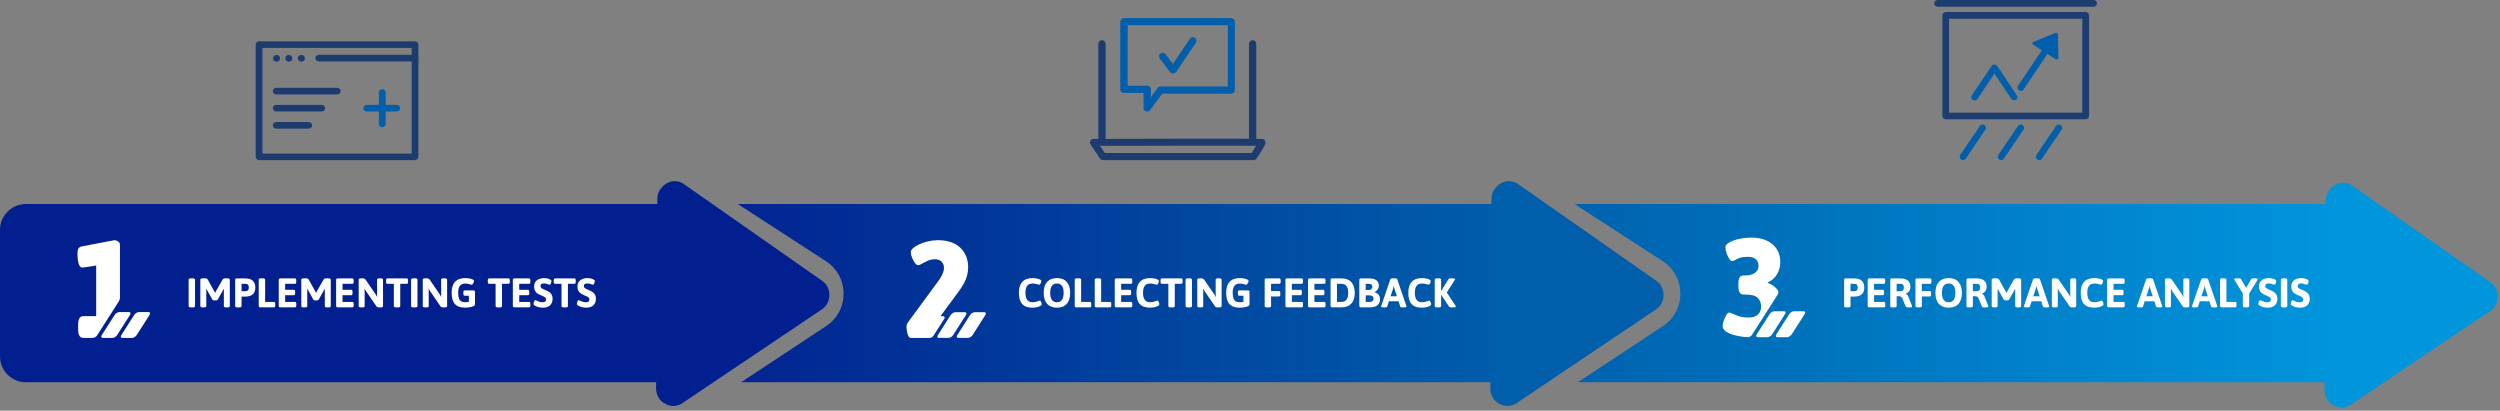
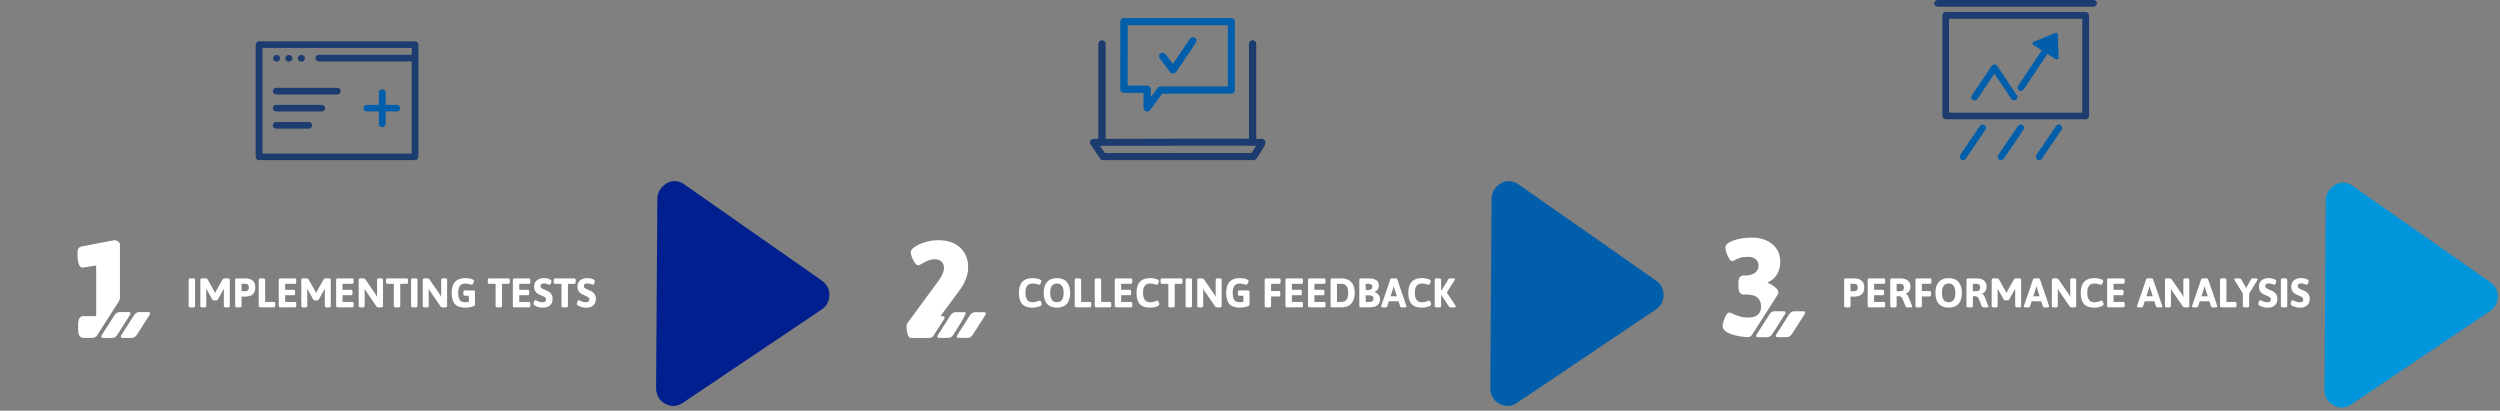
<svg xmlns="http://www.w3.org/2000/svg" width="968" height="159" viewBox="0 0 968 159" fill="none">
  <rect x="0" y="0" width="968" height="159" fill="#808080" stroke="none" />
-   <path fill-rule="evenodd" clip-rule="evenodd" d="M267.308 79H10C4.477 79 0 83.477 0 89V138C0 143.523 4.477 148 10 148H270.452C270.816 147.079 271.456 146.257 272.345 145.67L314.399 117.893C317.406 115.907 317.387 111.488 314.364 109.526L267.308 79ZM286.962 148H594.451C594.815 147.078 595.456 146.255 596.345 145.668L638.399 117.891C641.406 115.905 641.388 111.486 638.364 109.524L591.311 79H285.683L319.806 101.137C328.877 107.021 328.932 120.278 319.91 126.237L286.962 148ZM899 148H610.959L643.91 126.235C652.932 120.276 652.877 107.019 643.806 101.135L609.686 79H899C904.523 79 909 83.477 909 89V138C909 143.523 904.523 148 899 148Z" fill="url(#paint0_linear_15051_7099)" />
  <path fill-rule="evenodd" clip-rule="evenodd" d="M258.278 70.892C255.979 72.211 254.571 74.458 254.528 76.729L254.036 150.327C253.993 152.598 255.304 155.351 257.56 156.302C259.807 157.708 262.543 157.306 264.388 155.978L318.289 119.745C320.133 118.417 321.076 116.619 321.12 114.348C321.163 112.076 320.289 110.241 318.496 108.844L265.088 71.477C263.296 70.079 260.577 69.573 258.278 70.892Z" fill="#021F8F" />
  <path fill-rule="evenodd" clip-rule="evenodd" d="M581.282 70.89C578.983 72.209 577.575 74.456 577.532 76.727L577.04 150.325C576.997 152.596 578.308 155.349 580.564 156.301C582.811 157.706 585.547 157.304 587.392 155.976L641.293 119.743C643.137 118.415 644.08 116.617 644.124 114.346C644.167 112.075 643.293 110.239 641.5 108.842L588.092 71.475C586.3 70.077 583.581 69.571 581.282 70.89Z" fill="#005EAB" />
  <path fill-rule="evenodd" clip-rule="evenodd" d="M904.282 71.501C901.983 72.821 900.575 75.067 900.532 77.338L900.04 150.936C899.997 153.208 901.308 155.96 903.564 156.912C905.811 158.318 908.547 157.915 910.392 156.587L964.293 120.354C966.137 119.026 967.08 117.228 967.124 114.957C967.167 112.686 966.293 110.851 964.5 109.454L911.092 72.086C909.3 70.689 906.581 70.182 904.282 71.501Z" fill="#0195DC" />
  <path d="M74 119.032C73.669 119.032 73.424 118.989 73.264 118.904C73.115 118.808 73.04 118.675 73.04 118.504V108.296C73.04 108.125 73.115 107.997 73.264 107.912C73.424 107.816 73.669 107.768 74 107.768H74.56C74.901 107.768 75.147 107.816 75.296 107.912C75.445 107.997 75.52 108.125 75.52 108.296V118.504C75.52 118.675 75.445 118.808 75.296 118.904C75.147 118.989 74.901 119.032 74.56 119.032H74ZM78.531 119.032C78.201 119.032 77.955 118.989 77.795 118.904C77.646 118.808 77.571 118.675 77.571 118.504V108.296C77.571 108.125 77.646 107.997 77.795 107.912C77.955 107.816 78.201 107.768 78.531 107.768H79.379C79.614 107.768 79.822 107.805 80.003 107.88C80.195 107.944 80.345 108.072 80.451 108.264L82.867 112.6C82.953 112.739 83.033 112.888 83.107 113.048C83.193 113.197 83.257 113.331 83.299 113.448C83.353 113.341 83.417 113.203 83.491 113.032C83.577 112.861 83.646 112.723 83.699 112.616L86.163 108.28C86.281 108.077 86.419 107.944 86.579 107.88C86.75 107.805 86.953 107.768 87.187 107.768H88.019C88.361 107.768 88.606 107.816 88.755 107.912C88.905 107.997 88.979 108.125 88.979 108.296V118.52C88.979 118.691 88.905 118.819 88.755 118.904C88.606 118.989 88.361 119.032 88.019 119.032H87.635C87.305 119.032 87.059 118.989 86.899 118.904C86.75 118.808 86.675 118.675 86.675 118.504V112.68C86.675 112.541 86.675 112.408 86.675 112.28C86.675 112.152 86.675 112.024 86.675 111.896L86.611 111.88C86.558 111.987 86.499 112.093 86.435 112.2C86.371 112.296 86.313 112.397 86.259 112.504L84.371 115.912C84.286 116.072 84.163 116.184 84.003 116.248C83.854 116.301 83.646 116.328 83.379 116.328H83.171C82.905 116.328 82.691 116.301 82.531 116.248C82.382 116.184 82.265 116.072 82.179 115.912L80.291 112.504C80.238 112.397 80.179 112.296 80.115 112.2C80.051 112.093 79.993 111.987 79.939 111.88L79.875 111.896C79.875 112.024 79.875 112.152 79.875 112.28C79.875 112.408 79.875 112.541 79.875 112.68V118.504C79.875 118.675 79.801 118.808 79.651 118.904C79.502 118.989 79.257 119.032 78.915 119.032H78.531ZM92.016 119.032C91.685 119.032 91.44 118.989 91.28 118.904C91.13 118.808 91.056 118.675 91.056 118.504V108.44C91.056 108.013 91.253 107.8 91.648 107.8H94.944C96.245 107.8 97.221 108.093 97.872 108.68C98.533 109.267 98.864 110.147 98.864 111.32C98.864 112.483 98.533 113.363 97.872 113.96C97.221 114.547 96.245 114.84 94.944 114.84H93.536V118.504C93.536 118.675 93.461 118.808 93.312 118.904C93.162 118.989 92.917 119.032 92.576 119.032H92.016ZM93.536 112.744H94.944C95.434 112.744 95.786 112.632 96 112.408C96.224 112.184 96.336 111.821 96.336 111.32C96.336 110.819 96.224 110.456 96 110.232C95.786 110.008 95.434 109.896 94.944 109.896H93.536V112.744ZM100.821 119C100.394 119 100.181 118.787 100.181 118.36V108.296C100.181 108.125 100.255 107.997 100.405 107.912C100.565 107.816 100.81 107.768 101.141 107.768H101.701C102.042 107.768 102.287 107.816 102.437 107.912C102.586 107.997 102.661 108.125 102.661 108.296V116.904H106.101C106.421 116.904 106.581 117.171 106.581 117.704V118.2C106.581 118.733 106.421 119 106.101 119H100.821ZM108.523 119C108.128 119 107.931 118.787 107.931 118.36V108.44C107.931 108.013 108.128 107.8 108.523 107.8H114.235C114.555 107.8 114.715 108.067 114.715 108.6V109.096C114.715 109.629 114.555 109.896 114.235 109.896H110.411V112.216H113.819C114.128 112.216 114.283 112.483 114.283 113.016V113.512C114.283 114.045 114.128 114.312 113.819 114.312H110.411V116.904H114.251C114.571 116.904 114.731 117.171 114.731 117.704V118.2C114.731 118.733 114.571 119 114.251 119H108.523ZM117.625 119.032C117.294 119.032 117.049 118.989 116.889 118.904C116.74 118.808 116.665 118.675 116.665 118.504V108.296C116.665 108.125 116.74 107.997 116.889 107.912C117.049 107.816 117.294 107.768 117.625 107.768H118.473C118.708 107.768 118.916 107.805 119.097 107.88C119.289 107.944 119.438 108.072 119.545 108.264L121.961 112.6C122.046 112.739 122.126 112.888 122.201 113.048C122.286 113.197 122.35 113.331 122.393 113.448C122.446 113.341 122.51 113.203 122.585 113.032C122.67 112.861 122.74 112.723 122.793 112.616L125.257 108.28C125.374 108.077 125.513 107.944 125.673 107.88C125.844 107.805 126.046 107.768 126.281 107.768H127.113C127.454 107.768 127.7 107.816 127.849 107.912C127.998 107.997 128.073 108.125 128.073 108.296V118.52C128.073 118.691 127.998 118.819 127.849 118.904C127.7 118.989 127.454 119.032 127.113 119.032H126.729C126.398 119.032 126.153 118.989 125.993 118.904C125.844 118.808 125.769 118.675 125.769 118.504V112.68C125.769 112.541 125.769 112.408 125.769 112.28C125.769 112.152 125.769 112.024 125.769 111.896L125.705 111.88C125.652 111.987 125.593 112.093 125.529 112.2C125.465 112.296 125.406 112.397 125.353 112.504L123.465 115.912C123.38 116.072 123.257 116.184 123.097 116.248C122.948 116.301 122.74 116.328 122.473 116.328H122.265C121.998 116.328 121.785 116.301 121.625 116.248C121.476 116.184 121.358 116.072 121.273 115.912L119.385 112.504C119.332 112.397 119.273 112.296 119.209 112.2C119.145 112.093 119.086 111.987 119.033 111.88L118.969 111.896C118.969 112.024 118.969 112.152 118.969 112.28C118.969 112.408 118.969 112.541 118.969 112.68V118.504C118.969 118.675 118.894 118.808 118.745 118.904C118.596 118.989 118.35 119.032 118.009 119.032H117.625ZM130.741 119C130.347 119 130.149 118.787 130.149 118.36V108.44C130.149 108.013 130.347 107.8 130.741 107.8H136.453C136.773 107.8 136.933 108.067 136.933 108.6V109.096C136.933 109.629 136.773 109.896 136.453 109.896H132.629V112.216H136.037C136.347 112.216 136.501 112.483 136.501 113.016V113.512C136.501 114.045 136.347 114.312 136.037 114.312H132.629V116.904H136.469C136.789 116.904 136.949 117.171 136.949 117.704V118.2C136.949 118.733 136.789 119 136.469 119H130.741ZM139.844 119.032C139.513 119.032 139.268 118.989 139.108 118.904C138.958 118.808 138.884 118.675 138.884 118.504V108.296C138.884 108.125 138.958 107.997 139.108 107.912C139.268 107.816 139.513 107.768 139.844 107.768H140.388C140.58 107.768 140.74 107.784 140.868 107.816C141.006 107.837 141.129 107.885 141.236 107.96C141.353 108.035 141.465 108.152 141.572 108.312L145.364 113.832C145.481 113.992 145.593 114.173 145.7 114.376C145.806 114.579 145.908 114.765 146.004 114.936L146.068 114.92C146.057 114.739 146.041 114.547 146.02 114.344C146.009 114.131 146.004 113.907 146.004 113.672V108.296C146.004 108.125 146.078 107.997 146.228 107.912C146.388 107.816 146.633 107.768 146.964 107.768H147.348C147.689 107.768 147.934 107.816 148.084 107.912C148.233 107.997 148.308 108.125 148.308 108.296V118.504C148.308 118.675 148.233 118.808 148.084 118.904C147.934 118.989 147.689 119.032 147.348 119.032H146.804C146.644 119.032 146.5 119.021 146.372 119C146.244 118.979 146.126 118.941 146.02 118.888C145.924 118.824 145.833 118.728 145.748 118.6L141.828 112.888C141.721 112.728 141.609 112.547 141.492 112.344C141.385 112.141 141.284 111.955 141.188 111.784L141.124 111.8C141.145 111.981 141.161 112.179 141.172 112.392C141.182 112.595 141.188 112.813 141.188 113.048V118.504C141.188 118.675 141.113 118.808 140.964 118.904C140.814 118.989 140.569 119.032 140.228 119.032H139.844ZM153.456 119.032C153.125 119.032 152.88 118.989 152.72 118.904C152.57 118.819 152.496 118.691 152.496 118.52V109.896H149.952C149.632 109.896 149.472 109.629 149.472 109.096V108.6C149.472 108.067 149.632 107.8 149.952 107.8H157.52C157.84 107.8 158 108.067 158 108.6V109.096C158 109.629 157.84 109.896 157.52 109.896H154.976V118.52C154.976 118.691 154.901 118.819 154.752 118.904C154.602 118.989 154.357 119.032 154.016 119.032H153.456ZM160.125 119.032C159.794 119.032 159.549 118.989 159.389 118.904C159.24 118.808 159.165 118.675 159.165 118.504V108.296C159.165 108.125 159.24 107.997 159.389 107.912C159.549 107.816 159.794 107.768 160.125 107.768H160.685C161.026 107.768 161.272 107.816 161.421 107.912C161.57 107.997 161.645 108.125 161.645 108.296V118.504C161.645 118.675 161.57 118.808 161.421 118.904C161.272 118.989 161.026 119.032 160.685 119.032H160.125ZM164.656 119.032C164.326 119.032 164.08 118.989 163.92 118.904C163.771 118.808 163.696 118.675 163.696 118.504V108.296C163.696 108.125 163.771 107.997 163.92 107.912C164.08 107.816 164.326 107.768 164.656 107.768H165.2C165.392 107.768 165.552 107.784 165.68 107.816C165.819 107.837 165.942 107.885 166.048 107.96C166.166 108.035 166.278 108.152 166.384 108.312L170.176 113.832C170.294 113.992 170.406 114.173 170.512 114.376C170.619 114.579 170.72 114.765 170.816 114.936L170.88 114.92C170.87 114.739 170.854 114.547 170.832 114.344C170.822 114.131 170.816 113.907 170.816 113.672V108.296C170.816 108.125 170.891 107.997 171.04 107.912C171.2 107.816 171.446 107.768 171.776 107.768H172.16C172.502 107.768 172.747 107.816 172.896 107.912C173.046 107.997 173.12 108.125 173.12 108.296V118.504C173.12 118.675 173.046 118.808 172.896 118.904C172.747 118.989 172.502 119.032 172.16 119.032H171.616C171.456 119.032 171.312 119.021 171.184 119C171.056 118.979 170.939 118.941 170.832 118.888C170.736 118.824 170.646 118.728 170.56 118.6L166.64 112.888C166.534 112.728 166.422 112.547 166.304 112.344C166.198 112.141 166.096 111.955 166 111.784L165.936 111.8C165.958 111.981 165.974 112.179 165.984 112.392C165.995 112.595 166 112.813 166 113.048V118.504C166 118.675 165.926 118.808 165.776 118.904C165.627 118.989 165.382 119.032 165.04 119.032H164.656ZM180.14 119.128C178.348 119.128 177.02 118.664 176.156 117.736C175.303 116.797 174.876 115.341 174.876 113.368C174.876 111.459 175.324 110.035 176.22 109.096C177.116 108.147 178.45 107.672 180.22 107.672C180.476 107.672 180.738 107.688 181.004 107.72C181.282 107.741 181.554 107.779 181.82 107.832C182.087 107.885 182.332 107.949 182.556 108.024C182.791 108.099 182.988 108.184 183.148 108.28C183.276 108.355 183.378 108.435 183.452 108.52C183.527 108.605 183.564 108.696 183.564 108.792C183.564 108.899 183.532 109.037 183.468 109.208C183.415 109.368 183.34 109.528 183.244 109.688C183.159 109.848 183.063 109.981 182.956 110.088C182.85 110.195 182.748 110.248 182.652 110.248C182.524 110.248 182.386 110.227 182.236 110.184C182.087 110.131 181.916 110.077 181.724 110.024C181.532 109.96 181.308 109.907 181.052 109.864C180.807 109.811 180.514 109.784 180.172 109.784C179.234 109.784 178.535 110.083 178.076 110.68C177.628 111.277 177.404 112.179 177.404 113.384C177.404 114.291 177.506 115.011 177.708 115.544C177.911 116.077 178.215 116.461 178.62 116.696C179.026 116.92 179.532 117.032 180.14 117.032C180.428 117.032 180.711 117.011 180.988 116.968C181.266 116.925 181.522 116.867 181.756 116.792C182.002 116.717 182.194 116.637 182.332 116.552L181.548 117.736V114.504H179.9C179.58 114.504 179.42 114.237 179.42 113.704V113.24C179.42 112.707 179.58 112.44 179.9 112.44H183.324C183.719 112.44 183.916 112.653 183.916 113.08V117.848C183.916 117.987 183.874 118.115 183.788 118.232C183.714 118.339 183.591 118.435 183.42 118.52C183.207 118.637 182.919 118.744 182.556 118.84C182.194 118.925 181.799 118.995 181.372 119.048C180.956 119.101 180.546 119.128 180.14 119.128ZM192.862 119.032C192.531 119.032 192.286 118.989 192.126 118.904C191.977 118.819 191.902 118.691 191.902 118.52V109.896H189.358C189.038 109.896 188.878 109.629 188.878 109.096V108.6C188.878 108.067 189.038 107.8 189.358 107.8H196.926C197.246 107.8 197.406 108.067 197.406 108.6V109.096C197.406 109.629 197.246 109.896 196.926 109.896H194.382V118.52C194.382 118.691 194.307 118.819 194.158 118.904C194.009 118.989 193.763 119.032 193.422 119.032H192.862ZM199.163 119C198.769 119 198.571 118.787 198.571 118.36V108.44C198.571 108.013 198.769 107.8 199.163 107.8H204.875C205.195 107.8 205.355 108.067 205.355 108.6V109.096C205.355 109.629 205.195 109.896 204.875 109.896H201.051V112.216H204.459C204.769 112.216 204.923 112.483 204.923 113.016V113.512C204.923 114.045 204.769 114.312 204.459 114.312H201.051V116.904H204.891C205.211 116.904 205.371 117.171 205.371 117.704V118.2C205.371 118.733 205.211 119 204.891 119H199.163ZM210.346 119.128C209.812 119.128 209.332 119.085 208.906 119C208.49 118.925 208.132 118.824 207.834 118.696C207.535 118.568 207.29 118.445 207.098 118.328C206.948 118.232 206.826 118.141 206.73 118.056C206.634 117.96 206.586 117.848 206.586 117.72C206.586 117.592 206.602 117.448 206.634 117.288C206.676 117.117 206.73 116.952 206.794 116.792C206.868 116.632 206.943 116.499 207.018 116.392C207.103 116.285 207.188 116.232 207.274 116.232C207.37 116.232 207.556 116.301 207.834 116.44C208.122 116.568 208.458 116.701 208.842 116.84C209.236 116.968 209.647 117.032 210.074 117.032C210.383 117.032 210.634 116.995 210.826 116.92C211.028 116.845 211.178 116.728 211.274 116.568C211.38 116.408 211.434 116.205 211.434 115.96C211.434 115.704 211.359 115.491 211.21 115.32C211.071 115.149 210.884 115 210.65 114.872C210.415 114.733 210.148 114.611 209.85 114.504C209.562 114.387 209.268 114.259 208.97 114.12C208.692 113.992 208.426 113.843 208.17 113.672C207.914 113.501 207.679 113.293 207.466 113.048C207.263 112.803 207.103 112.504 206.986 112.152C206.868 111.8 206.81 111.384 206.81 110.904C206.81 110.328 206.916 109.837 207.13 109.432C207.354 109.016 207.647 108.68 208.01 108.424C208.372 108.168 208.778 107.981 209.226 107.864C209.674 107.736 210.132 107.672 210.602 107.672C210.943 107.672 211.274 107.699 211.594 107.752C211.924 107.805 212.223 107.88 212.49 107.976C212.756 108.061 212.97 108.163 213.13 108.28C213.247 108.355 213.343 108.435 213.418 108.52C213.492 108.605 213.53 108.691 213.53 108.776C213.53 108.883 213.508 109.021 213.466 109.192C213.434 109.352 213.386 109.512 213.322 109.672C213.268 109.832 213.199 109.965 213.114 110.072C213.028 110.179 212.938 110.232 212.842 110.232C212.714 110.232 212.543 110.195 212.33 110.12C212.127 110.035 211.882 109.955 211.594 109.88C211.316 109.795 211.002 109.752 210.65 109.752C210.351 109.752 210.1 109.789 209.898 109.864C209.695 109.939 209.54 110.051 209.434 110.2C209.338 110.339 209.29 110.52 209.29 110.744C209.29 111.011 209.37 111.235 209.53 111.416C209.69 111.587 209.903 111.736 210.17 111.864C210.447 111.981 210.74 112.109 211.05 112.248C211.38 112.387 211.716 112.541 212.058 112.712C212.399 112.883 212.714 113.096 213.002 113.352C213.29 113.597 213.519 113.912 213.69 114.296C213.871 114.669 213.962 115.139 213.962 115.704C213.962 116.333 213.855 116.867 213.642 117.304C213.439 117.741 213.162 118.093 212.81 118.36C212.458 118.627 212.068 118.824 211.642 118.952C211.215 119.069 210.783 119.128 210.346 119.128ZM218.378 119.032C218.047 119.032 217.802 118.989 217.642 118.904C217.492 118.819 217.418 118.691 217.418 118.52V109.896H214.874C214.554 109.896 214.394 109.629 214.394 109.096V108.6C214.394 108.067 214.554 107.8 214.874 107.8H222.442C222.762 107.8 222.922 108.067 222.922 108.6V109.096C222.922 109.629 222.762 109.896 222.442 109.896H219.898V118.52C219.898 118.691 219.823 118.819 219.674 118.904C219.524 118.989 219.279 119.032 218.938 119.032H218.378ZM227.127 119.128C226.594 119.128 226.114 119.085 225.687 119C225.271 118.925 224.914 118.824 224.615 118.696C224.316 118.568 224.071 118.445 223.879 118.328C223.73 118.232 223.607 118.141 223.511 118.056C223.415 117.96 223.367 117.848 223.367 117.72C223.367 117.592 223.383 117.448 223.415 117.288C223.458 117.117 223.511 116.952 223.575 116.792C223.65 116.632 223.724 116.499 223.799 116.392C223.884 116.285 223.97 116.232 224.055 116.232C224.151 116.232 224.338 116.301 224.615 116.44C224.903 116.568 225.239 116.701 225.623 116.84C226.018 116.968 226.428 117.032 226.855 117.032C227.164 117.032 227.415 116.995 227.607 116.92C227.81 116.845 227.959 116.728 228.055 116.568C228.162 116.408 228.215 116.205 228.215 115.96C228.215 115.704 228.14 115.491 227.991 115.32C227.852 115.149 227.666 115 227.431 114.872C227.196 114.733 226.93 114.611 226.631 114.504C226.343 114.387 226.05 114.259 225.751 114.12C225.474 113.992 225.207 113.843 224.951 113.672C224.695 113.501 224.46 113.293 224.247 113.048C224.044 112.803 223.884 112.504 223.767 112.152C223.65 111.8 223.591 111.384 223.591 110.904C223.591 110.328 223.698 109.837 223.911 109.432C224.135 109.016 224.428 108.68 224.791 108.424C225.154 108.168 225.559 107.981 226.007 107.864C226.455 107.736 226.914 107.672 227.383 107.672C227.724 107.672 228.055 107.699 228.375 107.752C228.706 107.805 229.004 107.88 229.271 107.976C229.538 108.061 229.751 108.163 229.911 108.28C230.028 108.355 230.124 108.435 230.199 108.52C230.274 108.605 230.311 108.691 230.311 108.776C230.311 108.883 230.29 109.021 230.247 109.192C230.215 109.352 230.167 109.512 230.103 109.672C230.05 109.832 229.98 109.965 229.895 110.072C229.81 110.179 229.719 110.232 229.623 110.232C229.495 110.232 229.324 110.195 229.111 110.12C228.908 110.035 228.663 109.955 228.375 109.88C228.098 109.795 227.783 109.752 227.431 109.752C227.132 109.752 226.882 109.789 226.679 109.864C226.476 109.939 226.322 110.051 226.215 110.2C226.119 110.339 226.071 110.52 226.071 110.744C226.071 111.011 226.151 111.235 226.311 111.416C226.471 111.587 226.684 111.736 226.951 111.864C227.228 111.981 227.522 112.109 227.831 112.248C228.162 112.387 228.498 112.541 228.839 112.712C229.18 112.883 229.495 113.096 229.783 113.352C230.071 113.597 230.3 113.912 230.471 114.296C230.652 114.669 230.743 115.139 230.743 115.704C230.743 116.333 230.636 116.867 230.423 117.304C230.22 117.741 229.943 118.093 229.591 118.36C229.239 118.627 228.85 118.824 228.423 118.952C227.996 119.069 227.564 119.128 227.127 119.128Z" fill="white" />
  <path d="M399.781 119.128C397.989 119.128 396.661 118.664 395.797 117.736C394.944 116.797 394.517 115.341 394.517 113.368C394.517 111.459 394.965 110.035 395.861 109.096C396.757 108.147 398.09 107.672 399.861 107.672C400.202 107.672 400.554 107.699 400.917 107.752C401.29 107.795 401.642 107.864 401.973 107.96C402.304 108.045 402.576 108.152 402.789 108.28C402.917 108.355 403.018 108.435 403.093 108.52C403.168 108.605 403.205 108.696 403.205 108.792C403.205 108.899 403.178 109.037 403.125 109.208C403.082 109.368 403.024 109.528 402.949 109.688C402.874 109.848 402.789 109.981 402.693 110.088C402.597 110.195 402.501 110.248 402.405 110.248C402.277 110.248 402.096 110.211 401.861 110.136C401.626 110.051 401.338 109.971 400.997 109.896C400.666 109.821 400.272 109.784 399.813 109.784C399.184 109.784 398.661 109.917 398.245 110.184C397.84 110.451 397.536 110.851 397.333 111.384C397.141 111.917 397.045 112.584 397.045 113.384C397.045 114.184 397.146 114.856 397.349 115.4C397.552 115.933 397.856 116.339 398.261 116.616C398.666 116.893 399.173 117.032 399.781 117.032C400.165 117.032 400.512 117 400.821 116.936C401.13 116.872 401.402 116.797 401.637 116.712C401.872 116.627 402.069 116.552 402.229 116.488C402.389 116.424 402.506 116.392 402.581 116.392C402.709 116.392 402.821 116.451 402.917 116.568C403.013 116.685 403.093 116.824 403.157 116.984C403.221 117.144 403.269 117.304 403.301 117.464C403.333 117.613 403.349 117.72 403.349 117.784C403.349 117.965 403.306 118.099 403.221 118.184C403.136 118.269 402.97 118.381 402.725 118.52C402.469 118.659 402.165 118.776 401.813 118.872C401.472 118.957 401.12 119.021 400.757 119.064C400.405 119.107 400.08 119.128 399.781 119.128ZM409.247 119.128C407.604 119.128 406.335 118.637 405.439 117.656C404.553 116.664 404.111 115.245 404.111 113.4C404.111 111.555 404.553 110.141 405.439 109.16C406.335 108.168 407.604 107.672 409.247 107.672C410.9 107.672 412.164 108.168 413.039 109.16C413.924 110.141 414.367 111.555 414.367 113.4C414.367 115.245 413.924 116.664 413.039 117.656C412.164 118.637 410.9 119.128 409.247 119.128ZM409.247 117.032C410.1 117.032 410.745 116.728 411.183 116.12C411.62 115.501 411.839 114.595 411.839 113.4C411.839 112.195 411.62 111.288 411.183 110.68C410.745 110.072 410.1 109.768 409.247 109.768C408.393 109.768 407.743 110.072 407.295 110.68C406.857 111.288 406.639 112.195 406.639 113.4C406.639 114.595 406.857 115.501 407.295 116.12C407.743 116.728 408.393 117.032 409.247 117.032ZM416.774 119C416.347 119 416.134 118.787 416.134 118.36V108.296C416.134 108.125 416.208 107.997 416.358 107.912C416.518 107.816 416.763 107.768 417.094 107.768H417.654C417.995 107.768 418.24 107.816 418.39 107.912C418.539 107.997 418.614 108.125 418.614 108.296V116.904H422.054C422.374 116.904 422.534 117.171 422.534 117.704V118.2C422.534 118.733 422.374 119 422.054 119H416.774ZM424.524 119C424.097 119 423.884 118.787 423.884 118.36V108.296C423.884 108.125 423.958 107.997 424.108 107.912C424.268 107.816 424.513 107.768 424.844 107.768H425.404C425.745 107.768 425.99 107.816 426.14 107.912C426.289 107.997 426.364 108.125 426.364 108.296V116.904H429.804C430.124 116.904 430.284 117.171 430.284 117.704V118.2C430.284 118.733 430.124 119 429.804 119H424.524ZM432.226 119C431.831 119 431.634 118.787 431.634 118.36V108.44C431.634 108.013 431.831 107.8 432.226 107.8H437.938C438.258 107.8 438.418 108.067 438.418 108.6V109.096C438.418 109.629 438.258 109.896 437.938 109.896H434.114V112.216H437.522C437.831 112.216 437.986 112.483 437.986 113.016V113.512C437.986 114.045 437.831 114.312 437.522 114.312H434.114V116.904H437.954C438.274 116.904 438.434 117.171 438.434 117.704V118.2C438.434 118.733 438.274 119 437.954 119H432.226ZM445.312 119.128C443.52 119.128 442.192 118.664 441.328 117.736C440.475 116.797 440.048 115.341 440.048 113.368C440.048 111.459 440.496 110.035 441.392 109.096C442.288 108.147 443.621 107.672 445.392 107.672C445.733 107.672 446.085 107.699 446.448 107.752C446.821 107.795 447.173 107.864 447.504 107.96C447.835 108.045 448.107 108.152 448.32 108.28C448.448 108.355 448.549 108.435 448.624 108.52C448.699 108.605 448.736 108.696 448.736 108.792C448.736 108.899 448.709 109.037 448.656 109.208C448.613 109.368 448.555 109.528 448.48 109.688C448.405 109.848 448.32 109.981 448.224 110.088C448.128 110.195 448.032 110.248 447.936 110.248C447.808 110.248 447.627 110.211 447.392 110.136C447.157 110.051 446.869 109.971 446.528 109.896C446.197 109.821 445.803 109.784 445.344 109.784C444.715 109.784 444.192 109.917 443.776 110.184C443.371 110.451 443.067 110.851 442.864 111.384C442.672 111.917 442.576 112.584 442.576 113.384C442.576 114.184 442.677 114.856 442.88 115.4C443.083 115.933 443.387 116.339 443.792 116.616C444.197 116.893 444.704 117.032 445.312 117.032C445.696 117.032 446.043 117 446.352 116.936C446.661 116.872 446.933 116.797 447.168 116.712C447.403 116.627 447.6 116.552 447.76 116.488C447.92 116.424 448.037 116.392 448.112 116.392C448.24 116.392 448.352 116.451 448.448 116.568C448.544 116.685 448.624 116.824 448.688 116.984C448.752 117.144 448.8 117.304 448.832 117.464C448.864 117.613 448.88 117.72 448.88 117.784C448.88 117.965 448.837 118.099 448.752 118.184C448.667 118.269 448.501 118.381 448.256 118.52C448 118.659 447.696 118.776 447.344 118.872C447.003 118.957 446.651 119.021 446.288 119.064C445.936 119.107 445.611 119.128 445.312 119.128ZM453.346 119.032C453.016 119.032 452.77 118.989 452.61 118.904C452.461 118.819 452.386 118.691 452.386 118.52V109.896H449.842C449.522 109.896 449.362 109.629 449.362 109.096V108.6C449.362 108.067 449.522 107.8 449.842 107.8H457.41C457.73 107.8 457.89 108.067 457.89 108.6V109.096C457.89 109.629 457.73 109.896 457.41 109.896H454.866V118.52C454.866 118.691 454.792 118.819 454.642 118.904C454.493 118.989 454.248 119.032 453.906 119.032H453.346ZM460.016 119.032C459.685 119.032 459.44 118.989 459.28 118.904C459.13 118.808 459.056 118.675 459.056 118.504V108.296C459.056 108.125 459.13 107.997 459.28 107.912C459.44 107.816 459.685 107.768 460.016 107.768H460.576C460.917 107.768 461.162 107.816 461.312 107.912C461.461 107.997 461.536 108.125 461.536 108.296V118.504C461.536 118.675 461.461 118.808 461.312 118.904C461.162 118.989 460.917 119.032 460.576 119.032H460.016ZM464.547 119.032C464.216 119.032 463.971 118.989 463.811 118.904C463.662 118.808 463.587 118.675 463.587 118.504V108.296C463.587 108.125 463.662 107.997 463.811 107.912C463.971 107.816 464.216 107.768 464.547 107.768H465.091C465.283 107.768 465.443 107.784 465.571 107.816C465.71 107.837 465.832 107.885 465.939 107.96C466.056 108.035 466.168 108.152 466.275 108.312L470.067 113.832C470.184 113.992 470.296 114.173 470.403 114.376C470.51 114.579 470.611 114.765 470.707 114.936L470.771 114.92C470.76 114.739 470.744 114.547 470.723 114.344C470.712 114.131 470.707 113.907 470.707 113.672V108.296C470.707 108.125 470.782 107.997 470.931 107.912C471.091 107.816 471.336 107.768 471.667 107.768H472.051C472.392 107.768 472.638 107.816 472.787 107.912C472.936 107.997 473.011 108.125 473.011 108.296V118.504C473.011 118.675 472.936 118.808 472.787 118.904C472.638 118.989 472.392 119.032 472.051 119.032H471.507C471.347 119.032 471.203 119.021 471.075 119C470.947 118.979 470.83 118.941 470.723 118.888C470.627 118.824 470.536 118.728 470.451 118.6L466.531 112.888C466.424 112.728 466.312 112.547 466.195 112.344C466.088 112.141 465.987 111.955 465.891 111.784L465.827 111.8C465.848 111.981 465.864 112.179 465.875 112.392C465.886 112.595 465.891 112.813 465.891 113.048V118.504C465.891 118.675 465.816 118.808 465.667 118.904C465.518 118.989 465.272 119.032 464.931 119.032H464.547ZM480.031 119.128C478.239 119.128 476.911 118.664 476.047 117.736C475.194 116.797 474.767 115.341 474.767 113.368C474.767 111.459 475.215 110.035 476.111 109.096C477.007 108.147 478.34 107.672 480.111 107.672C480.367 107.672 480.628 107.688 480.895 107.72C481.172 107.741 481.444 107.779 481.711 107.832C481.978 107.885 482.223 107.949 482.447 108.024C482.682 108.099 482.879 108.184 483.039 108.28C483.167 108.355 483.268 108.435 483.343 108.52C483.418 108.605 483.455 108.696 483.455 108.792C483.455 108.899 483.423 109.037 483.359 109.208C483.306 109.368 483.231 109.528 483.135 109.688C483.05 109.848 482.954 109.981 482.847 110.088C482.74 110.195 482.639 110.248 482.543 110.248C482.415 110.248 482.276 110.227 482.127 110.184C481.978 110.131 481.807 110.077 481.615 110.024C481.423 109.96 481.199 109.907 480.943 109.864C480.698 109.811 480.404 109.784 480.063 109.784C479.124 109.784 478.426 110.083 477.967 110.68C477.519 111.277 477.295 112.179 477.295 113.384C477.295 114.291 477.396 115.011 477.599 115.544C477.802 116.077 478.106 116.461 478.511 116.696C478.916 116.92 479.423 117.032 480.031 117.032C480.319 117.032 480.602 117.011 480.879 116.968C481.156 116.925 481.412 116.867 481.647 116.792C481.892 116.717 482.084 116.637 482.223 116.552L481.439 117.736V114.504H479.791C479.471 114.504 479.311 114.237 479.311 113.704V113.24C479.311 112.707 479.471 112.44 479.791 112.44H483.215C483.61 112.44 483.807 112.653 483.807 113.08V117.848C483.807 117.987 483.764 118.115 483.679 118.232C483.604 118.339 483.482 118.435 483.311 118.52C483.098 118.637 482.81 118.744 482.447 118.84C482.084 118.925 481.69 118.995 481.263 119.048C480.847 119.101 480.436 119.128 480.031 119.128ZM490.641 119.032C490.31 119.032 490.065 118.989 489.905 118.904C489.755 118.808 489.681 118.675 489.681 118.504V108.44C489.681 108.013 489.878 107.8 490.273 107.8H495.409C495.718 107.8 495.873 108.067 495.873 108.6V109.096C495.873 109.629 495.718 109.896 495.409 109.896H492.161V112.696H495.265C495.574 112.696 495.729 112.963 495.729 113.496V113.992C495.729 114.525 495.574 114.792 495.265 114.792H492.161V118.504C492.161 118.675 492.086 118.808 491.937 118.904C491.787 118.989 491.542 119.032 491.201 119.032H490.641ZM498.32 119C497.925 119 497.728 118.787 497.728 118.36V108.44C497.728 108.013 497.925 107.8 498.32 107.8H504.032C504.352 107.8 504.512 108.067 504.512 108.6V109.096C504.512 109.629 504.352 109.896 504.032 109.896H500.208V112.216H503.616C503.925 112.216 504.08 112.483 504.08 113.016V113.512C504.08 114.045 503.925 114.312 503.616 114.312H500.208V116.904H504.048C504.368 116.904 504.528 117.171 504.528 117.704V118.2C504.528 118.733 504.368 119 504.048 119H498.32ZM507.054 119C506.659 119 506.462 118.787 506.462 118.36V108.44C506.462 108.013 506.659 107.8 507.054 107.8H512.766C513.086 107.8 513.246 108.067 513.246 108.6V109.096C513.246 109.629 513.086 109.896 512.766 109.896H508.942V112.216H512.35C512.659 112.216 512.814 112.483 512.814 113.016V113.512C512.814 114.045 512.659 114.312 512.35 114.312H508.942V116.904H512.782C513.102 116.904 513.262 117.171 513.262 117.704V118.2C513.262 118.733 513.102 119 512.782 119H507.054ZM515.788 119C515.394 119 515.196 118.787 515.196 118.36V108.44C515.196 108.013 515.394 107.8 515.788 107.8H519.436C521.09 107.8 522.354 108.28 523.228 109.24C524.114 110.2 524.556 111.587 524.556 113.4C524.556 115.203 524.114 116.589 523.228 117.56C522.354 118.52 521.09 119 519.436 119H515.788ZM517.676 116.904H519.436C520.29 116.904 520.935 116.611 521.372 116.024C521.81 115.427 522.028 114.552 522.028 113.4C522.028 112.248 521.81 111.379 521.372 110.792C520.935 110.195 520.29 109.896 519.436 109.896H517.676V116.904ZM526.913 119C526.519 119 526.321 118.787 526.321 118.36V108.44C526.321 108.013 526.519 107.8 526.913 107.8H530.129C531.036 107.8 531.761 107.923 532.305 108.168C532.86 108.403 533.265 108.733 533.521 109.16C533.777 109.576 533.905 110.067 533.905 110.632C533.905 111.005 533.825 111.357 533.665 111.688C533.516 112.008 533.308 112.291 533.041 112.536C532.785 112.771 532.497 112.947 532.177 113.064V113.128C532.604 113.213 532.977 113.389 533.297 113.656C533.628 113.912 533.884 114.221 534.065 114.584C534.257 114.947 534.353 115.336 534.353 115.752C534.353 116.435 534.204 117.021 533.905 117.512C533.617 117.992 533.18 118.36 532.593 118.616C532.007 118.872 531.26 119 530.353 119H526.913ZM528.801 116.904H530.433C530.871 116.904 531.212 116.792 531.457 116.568C531.703 116.344 531.825 116.024 531.825 115.608C531.825 115.192 531.681 114.883 531.393 114.68C531.116 114.467 530.711 114.36 530.177 114.36H528.801V116.904ZM528.801 112.28H529.969C530.428 112.28 530.775 112.163 531.009 111.928C531.255 111.693 531.377 111.411 531.377 111.08C531.377 110.685 531.265 110.392 531.041 110.2C530.817 109.997 530.471 109.896 530.001 109.896H528.801V112.28ZM535.742 119.032C535.411 119.032 535.166 119 535.006 118.936C534.846 118.872 534.766 118.787 534.766 118.68C534.766 118.637 534.771 118.595 534.782 118.552C534.803 118.499 534.819 118.445 534.83 118.392L538.35 108.104C538.392 107.987 538.488 107.901 538.638 107.848C538.787 107.795 538.995 107.768 539.262 107.768H540.094C540.371 107.768 540.579 107.795 540.718 107.848C540.867 107.901 540.963 107.987 541.006 108.104L544.526 118.392C544.547 118.445 544.558 118.499 544.558 118.552C544.568 118.595 544.574 118.637 544.574 118.68C544.574 118.787 544.51 118.872 544.382 118.936C544.254 119 544.051 119.032 543.774 119.032H543.07C542.835 119.032 542.638 119.011 542.478 118.968C542.318 118.915 542.216 118.824 542.174 118.696L539.934 111.784C539.88 111.613 539.832 111.443 539.79 111.272C539.758 111.101 539.726 110.931 539.694 110.76H539.63C539.598 110.931 539.56 111.101 539.518 111.272C539.486 111.443 539.443 111.613 539.39 111.784L537.118 118.696C537.075 118.813 536.99 118.899 536.862 118.952C536.734 119.005 536.574 119.032 536.382 119.032H535.742ZM536.942 116.648V114.712H542.414V116.648H536.942ZM550.562 119.128C548.77 119.128 547.442 118.664 546.578 117.736C545.725 116.797 545.298 115.341 545.298 113.368C545.298 111.459 545.746 110.035 546.642 109.096C547.538 108.147 548.871 107.672 550.642 107.672C550.983 107.672 551.335 107.699 551.698 107.752C552.071 107.795 552.423 107.864 552.754 107.96C553.085 108.045 553.357 108.152 553.57 108.28C553.698 108.355 553.799 108.435 553.874 108.52C553.949 108.605 553.986 108.696 553.986 108.792C553.986 108.899 553.959 109.037 553.906 109.208C553.863 109.368 553.805 109.528 553.73 109.688C553.655 109.848 553.57 109.981 553.474 110.088C553.378 110.195 553.282 110.248 553.186 110.248C553.058 110.248 552.877 110.211 552.642 110.136C552.407 110.051 552.119 109.971 551.778 109.896C551.447 109.821 551.053 109.784 550.594 109.784C549.965 109.784 549.442 109.917 549.026 110.184C548.621 110.451 548.317 110.851 548.114 111.384C547.922 111.917 547.826 112.584 547.826 113.384C547.826 114.184 547.927 114.856 548.13 115.4C548.333 115.933 548.637 116.339 549.042 116.616C549.447 116.893 549.954 117.032 550.562 117.032C550.946 117.032 551.293 117 551.602 116.936C551.911 116.872 552.183 116.797 552.418 116.712C552.653 116.627 552.85 116.552 553.01 116.488C553.17 116.424 553.287 116.392 553.362 116.392C553.49 116.392 553.602 116.451 553.698 116.568C553.794 116.685 553.874 116.824 553.938 116.984C554.002 117.144 554.05 117.304 554.082 117.464C554.114 117.613 554.13 117.72 554.13 117.784C554.13 117.965 554.087 118.099 554.002 118.184C553.917 118.269 553.751 118.381 553.506 118.52C553.25 118.659 552.946 118.776 552.594 118.872C552.253 118.957 551.901 119.021 551.538 119.064C551.186 119.107 550.861 119.128 550.562 119.128ZM556.484 119.032C556.154 119.032 555.908 118.989 555.748 118.904C555.599 118.808 555.524 118.675 555.524 118.504V108.296C555.524 108.125 555.599 107.997 555.748 107.912C555.908 107.816 556.154 107.768 556.484 107.768H557.044C557.386 107.768 557.631 107.816 557.78 107.912C557.93 107.997 558.004 108.125 558.004 108.296V112.584H558.068L560.772 108.184C560.868 108.024 561.002 107.917 561.172 107.864C561.343 107.8 561.61 107.768 561.972 107.768H562.404C562.778 107.768 563.034 107.795 563.172 107.848C563.322 107.891 563.396 107.971 563.396 108.088C563.396 108.131 563.386 108.184 563.364 108.248C563.343 108.312 563.306 108.381 563.252 108.456L559.764 113.928V112.616L563.508 118.232C563.583 118.339 563.631 118.435 563.652 118.52C563.684 118.595 563.7 118.659 563.7 118.712C563.7 118.84 563.62 118.925 563.46 118.968C563.311 119.011 563.066 119.032 562.724 119.032H562.212C561.839 119.032 561.567 119 561.396 118.936C561.226 118.872 561.092 118.765 560.996 118.616L558.068 114.184H558.004V118.504C558.004 118.675 557.93 118.808 557.78 118.904C557.631 118.989 557.386 119.032 557.044 119.032H556.484Z" fill="white" />
  <path d="M715 119.032C714.669 119.032 714.424 118.989 714.264 118.904C714.115 118.808 714.04 118.675 714.04 118.504V108.44C714.04 108.013 714.237 107.8 714.632 107.8H717.928C719.229 107.8 720.205 108.093 720.856 108.68C721.517 109.267 721.848 110.147 721.848 111.32C721.848 112.483 721.517 113.363 720.856 113.96C720.205 114.547 719.229 114.84 717.928 114.84H716.52V118.504C716.52 118.675 716.445 118.808 716.296 118.904C716.147 118.989 715.901 119.032 715.56 119.032H715ZM716.52 112.744H717.928C718.419 112.744 718.771 112.632 718.984 112.408C719.208 112.184 719.32 111.821 719.32 111.32C719.32 110.819 719.208 110.456 718.984 110.232C718.771 110.008 718.419 109.896 717.928 109.896H716.52V112.744ZM723.757 119C723.362 119 723.165 118.787 723.165 118.36V108.44C723.165 108.013 723.362 107.8 723.757 107.8H729.469C729.789 107.8 729.949 108.067 729.949 108.6V109.096C729.949 109.629 729.789 109.896 729.469 109.896H725.645V112.216H729.053C729.362 112.216 729.517 112.483 729.517 113.016V113.512C729.517 114.045 729.362 114.312 729.053 114.312H725.645V116.904H729.485C729.805 116.904 729.965 117.171 729.965 117.704V118.2C729.965 118.733 729.805 119 729.485 119H723.757ZM732.859 119.032C732.529 119.032 732.283 118.989 732.123 118.904C731.974 118.808 731.899 118.675 731.899 118.504V108.44C731.899 108.013 732.097 107.8 732.491 107.8H735.659C737.067 107.8 738.091 108.077 738.731 108.632C739.382 109.187 739.707 109.971 739.707 110.984C739.707 111.443 739.638 111.848 739.499 112.2C739.371 112.552 739.174 112.851 738.907 113.096C738.651 113.341 738.326 113.533 737.931 113.672V113.736C738.113 113.8 738.294 113.939 738.475 114.152C738.667 114.365 738.817 114.611 738.923 114.888L740.219 118.12C740.273 118.237 740.31 118.344 740.331 118.44C740.363 118.536 740.379 118.616 740.379 118.68C740.379 118.819 740.31 118.915 740.171 118.968C740.033 119.011 739.793 119.032 739.451 119.032H738.795C738.561 119.032 738.358 119.005 738.187 118.952C738.027 118.888 737.905 118.755 737.819 118.552L736.619 115.64C736.534 115.416 736.427 115.235 736.299 115.096C736.182 114.957 736.022 114.856 735.819 114.792C735.617 114.717 735.339 114.68 734.987 114.68H734.379V118.504C734.379 118.675 734.305 118.808 734.155 118.904C734.006 118.989 733.761 119.032 733.419 119.032H732.859ZM734.379 112.744H735.787C736.278 112.744 736.63 112.632 736.843 112.408C737.067 112.184 737.179 111.821 737.179 111.32C737.179 110.819 737.067 110.456 736.843 110.232C736.63 110.008 736.278 109.896 735.787 109.896H734.379V112.744ZM742.625 119.032C742.294 119.032 742.049 118.989 741.889 118.904C741.74 118.808 741.665 118.675 741.665 118.504V108.44C741.665 108.013 741.862 107.8 742.257 107.8H747.393C747.702 107.8 747.857 108.067 747.857 108.6V109.096C747.857 109.629 747.702 109.896 747.393 109.896H744.145V112.696H747.249C747.558 112.696 747.713 112.963 747.713 113.496V113.992C747.713 114.525 747.558 114.792 747.249 114.792H744.145V118.504C744.145 118.675 744.07 118.808 743.921 118.904C743.772 118.989 743.526 119.032 743.185 119.032H742.625ZM754.528 119.128C752.885 119.128 751.616 118.637 750.72 117.656C749.835 116.664 749.392 115.245 749.392 113.4C749.392 111.555 749.835 110.141 750.72 109.16C751.616 108.168 752.885 107.672 754.528 107.672C756.181 107.672 757.445 108.168 758.32 109.16C759.205 110.141 759.648 111.555 759.648 113.4C759.648 115.245 759.205 116.664 758.32 117.656C757.445 118.637 756.181 119.128 754.528 119.128ZM754.528 117.032C755.381 117.032 756.027 116.728 756.464 116.12C756.901 115.501 757.12 114.595 757.12 113.4C757.12 112.195 756.901 111.288 756.464 110.68C756.027 110.072 755.381 109.768 754.528 109.768C753.675 109.768 753.024 110.072 752.576 110.68C752.139 111.288 751.92 112.195 751.92 113.4C751.92 114.595 752.139 115.501 752.576 116.12C753.024 116.728 753.675 117.032 754.528 117.032ZM762.375 119.032C762.044 119.032 761.799 118.989 761.639 118.904C761.49 118.808 761.415 118.675 761.415 118.504V108.44C761.415 108.013 761.612 107.8 762.007 107.8H765.175C766.583 107.8 767.607 108.077 768.247 108.632C768.898 109.187 769.223 109.971 769.223 110.984C769.223 111.443 769.154 111.848 769.015 112.2C768.887 112.552 768.69 112.851 768.423 113.096C768.167 113.341 767.842 113.533 767.447 113.672V113.736C767.628 113.8 767.81 113.939 767.991 114.152C768.183 114.365 768.332 114.611 768.439 114.888L769.735 118.12C769.788 118.237 769.826 118.344 769.847 118.44C769.879 118.536 769.895 118.616 769.895 118.68C769.895 118.819 769.826 118.915 769.687 118.968C769.548 119.011 769.308 119.032 768.967 119.032H768.311C768.076 119.032 767.874 119.005 767.703 118.952C767.543 118.888 767.42 118.755 767.335 118.552L766.135 115.64C766.05 115.416 765.943 115.235 765.815 115.096C765.698 114.957 765.538 114.856 765.335 114.792C765.132 114.717 764.855 114.68 764.503 114.68H763.895V118.504C763.895 118.675 763.82 118.808 763.671 118.904C763.522 118.989 763.276 119.032 762.935 119.032H762.375ZM763.895 112.744H765.303C765.794 112.744 766.146 112.632 766.359 112.408C766.583 112.184 766.695 111.821 766.695 111.32C766.695 110.819 766.583 110.456 766.359 110.232C766.146 110.008 765.794 109.896 765.303 109.896H763.895V112.744ZM772.141 119.032C771.81 119.032 771.565 118.989 771.405 118.904C771.255 118.808 771.181 118.675 771.181 118.504V108.296C771.181 108.125 771.255 107.997 771.405 107.912C771.565 107.816 771.81 107.768 772.141 107.768H772.989C773.223 107.768 773.431 107.805 773.613 107.88C773.805 107.944 773.954 108.072 774.061 108.264L776.477 112.6C776.562 112.739 776.642 112.888 776.717 113.048C776.802 113.197 776.866 113.331 776.909 113.448C776.962 113.341 777.026 113.203 777.101 113.032C777.186 112.861 777.255 112.723 777.309 112.616L779.773 108.28C779.89 108.077 780.029 107.944 780.189 107.88C780.359 107.805 780.562 107.768 780.797 107.768H781.629C781.97 107.768 782.215 107.816 782.365 107.912C782.514 107.997 782.589 108.125 782.589 108.296V118.52C782.589 118.691 782.514 118.819 782.365 118.904C782.215 118.989 781.97 119.032 781.629 119.032H781.245C780.914 119.032 780.669 118.989 780.509 118.904C780.359 118.808 780.285 118.675 780.285 118.504V112.68C780.285 112.541 780.285 112.408 780.285 112.28C780.285 112.152 780.285 112.024 780.285 111.896L780.221 111.88C780.167 111.987 780.109 112.093 780.045 112.2C779.981 112.296 779.922 112.397 779.869 112.504L777.981 115.912C777.895 116.072 777.773 116.184 777.613 116.248C777.463 116.301 777.255 116.328 776.989 116.328H776.781C776.514 116.328 776.301 116.301 776.141 116.248C775.991 116.184 775.874 116.072 775.789 115.912L773.901 112.504C773.847 112.397 773.789 112.296 773.725 112.2C773.661 112.093 773.602 111.987 773.549 111.88L773.485 111.896C773.485 112.024 773.485 112.152 773.485 112.28C773.485 112.408 773.485 112.541 773.485 112.68V118.504C773.485 118.675 773.41 118.808 773.261 118.904C773.111 118.989 772.866 119.032 772.525 119.032H772.141ZM784.601 119.032C784.27 119.032 784.025 119 783.865 118.936C783.705 118.872 783.625 118.787 783.625 118.68C783.625 118.637 783.63 118.595 783.641 118.552C783.662 118.499 783.678 118.445 783.689 118.392L787.209 108.104C787.252 107.987 787.348 107.901 787.497 107.848C787.646 107.795 787.854 107.768 788.121 107.768H788.953C789.23 107.768 789.438 107.795 789.577 107.848C789.726 107.901 789.822 107.987 789.865 108.104L793.385 118.392C793.406 118.445 793.417 118.499 793.417 118.552C793.428 118.595 793.433 118.637 793.433 118.68C793.433 118.787 793.369 118.872 793.241 118.936C793.113 119 792.91 119.032 792.633 119.032H791.929C791.694 119.032 791.497 119.011 791.337 118.968C791.177 118.915 791.076 118.824 791.033 118.696L788.793 111.784C788.74 111.613 788.692 111.443 788.649 111.272C788.617 111.101 788.585 110.931 788.553 110.76H788.489C788.457 110.931 788.42 111.101 788.377 111.272C788.345 111.443 788.302 111.613 788.249 111.784L785.977 118.696C785.934 118.813 785.849 118.899 785.721 118.952C785.593 119.005 785.433 119.032 785.241 119.032H784.601ZM785.801 116.648V114.712H791.273V116.648H785.801ZM795.438 119.032C795.107 119.032 794.862 118.989 794.702 118.904C794.552 118.808 794.478 118.675 794.478 118.504V108.296C794.478 108.125 794.552 107.997 794.702 107.912C794.862 107.816 795.107 107.768 795.438 107.768H795.982C796.174 107.768 796.334 107.784 796.462 107.816C796.6 107.837 796.723 107.885 796.83 107.96C796.947 108.035 797.059 108.152 797.166 108.312L800.958 113.832C801.075 113.992 801.187 114.173 801.294 114.376C801.4 114.579 801.502 114.765 801.598 114.936L801.661 114.92C801.651 114.739 801.635 114.547 801.614 114.344C801.603 114.131 801.598 113.907 801.598 113.672V108.296C801.598 108.125 801.672 107.997 801.822 107.912C801.982 107.816 802.227 107.768 802.558 107.768H802.942C803.283 107.768 803.528 107.816 803.678 107.912C803.827 107.997 803.902 108.125 803.902 108.296V118.504C803.902 118.675 803.827 118.808 803.678 118.904C803.528 118.989 803.283 119.032 802.942 119.032H802.398C802.238 119.032 802.094 119.021 801.966 119C801.838 118.979 801.72 118.941 801.614 118.888C801.518 118.824 801.427 118.728 801.342 118.6L797.422 112.888C797.315 112.728 797.203 112.547 797.086 112.344C796.979 112.141 796.878 111.955 796.782 111.784L796.718 111.8C796.739 111.981 796.755 112.179 796.766 112.392C796.776 112.595 796.782 112.813 796.782 113.048V118.504C796.782 118.675 796.707 118.808 796.558 118.904C796.408 118.989 796.163 119.032 795.822 119.032H795.438ZM810.922 119.128C809.13 119.128 807.802 118.664 806.938 117.736C806.084 116.797 805.658 115.341 805.658 113.368C805.658 111.459 806.106 110.035 807.002 109.096C807.898 108.147 809.231 107.672 811.002 107.672C811.343 107.672 811.695 107.699 812.058 107.752C812.431 107.795 812.783 107.864 813.114 107.96C813.444 108.045 813.716 108.152 813.93 108.28C814.058 108.355 814.159 108.435 814.234 108.52C814.308 108.605 814.345 108.696 814.345 108.792C814.345 108.899 814.319 109.037 814.266 109.208C814.223 109.368 814.164 109.528 814.09 109.688C814.015 109.848 813.93 109.981 813.834 110.088C813.738 110.195 813.642 110.248 813.546 110.248C813.418 110.248 813.236 110.211 813.002 110.136C812.767 110.051 812.479 109.971 812.138 109.896C811.807 109.821 811.412 109.784 810.954 109.784C810.324 109.784 809.802 109.917 809.386 110.184C808.98 110.451 808.676 110.851 808.474 111.384C808.282 111.917 808.186 112.584 808.186 113.384C808.186 114.184 808.287 114.856 808.49 115.4C808.692 115.933 808.996 116.339 809.402 116.616C809.807 116.893 810.314 117.032 810.922 117.032C811.306 117.032 811.652 117 811.962 116.936C812.271 116.872 812.543 116.797 812.778 116.712C813.012 116.627 813.21 116.552 813.37 116.488C813.53 116.424 813.647 116.392 813.722 116.392C813.85 116.392 813.962 116.451 814.058 116.568C814.154 116.685 814.234 116.824 814.298 116.984C814.362 117.144 814.41 117.304 814.442 117.464C814.474 117.613 814.49 117.72 814.49 117.784C814.49 117.965 814.447 118.099 814.362 118.184C814.276 118.269 814.111 118.381 813.866 118.52C813.61 118.659 813.306 118.776 812.954 118.872C812.612 118.957 812.26 119.021 811.898 119.064C811.546 119.107 811.22 119.128 810.922 119.128ZM816.476 119C816.081 119 815.884 118.787 815.884 118.36V108.44C815.884 108.013 816.081 107.8 816.476 107.8H822.188C822.508 107.8 822.668 108.067 822.668 108.6V109.096C822.668 109.629 822.508 109.896 822.188 109.896H818.364V112.216H821.772C822.081 112.216 822.236 112.483 822.236 113.016V113.512C822.236 114.045 822.081 114.312 821.772 114.312H818.364V116.904H822.204C822.524 116.904 822.684 117.171 822.684 117.704V118.2C822.684 118.733 822.524 119 822.204 119H816.476ZM828.398 119.032C828.067 119.032 827.822 119 827.662 118.936C827.502 118.872 827.422 118.787 827.422 118.68C827.422 118.637 827.427 118.595 827.438 118.552C827.459 118.499 827.475 118.445 827.486 118.392L831.006 108.104C831.049 107.987 831.145 107.901 831.294 107.848C831.443 107.795 831.651 107.768 831.918 107.768H832.75C833.027 107.768 833.235 107.795 833.374 107.848C833.523 107.901 833.619 107.987 833.662 108.104L837.182 118.392C837.203 118.445 837.214 118.499 837.214 118.552C837.225 118.595 837.23 118.637 837.23 118.68C837.23 118.787 837.166 118.872 837.038 118.936C836.91 119 836.707 119.032 836.43 119.032H835.726C835.491 119.032 835.294 119.011 835.134 118.968C834.974 118.915 834.873 118.824 834.83 118.696L832.59 111.784C832.537 111.613 832.489 111.443 832.446 111.272C832.414 111.101 832.382 110.931 832.35 110.76H832.286C832.254 110.931 832.217 111.101 832.174 111.272C832.142 111.443 832.099 111.613 832.046 111.784L829.774 118.696C829.731 118.813 829.646 118.899 829.518 118.952C829.39 119.005 829.23 119.032 829.038 119.032H828.398ZM829.598 116.648V114.712H835.07V116.648H829.598ZM839.234 119.032C838.904 119.032 838.658 118.989 838.498 118.904C838.349 118.808 838.274 118.675 838.274 118.504V108.296C838.274 108.125 838.349 107.997 838.498 107.912C838.658 107.816 838.904 107.768 839.234 107.768H839.778C839.97 107.768 840.13 107.784 840.258 107.816C840.397 107.837 840.52 107.885 840.626 107.96C840.744 108.035 840.856 108.152 840.962 108.312L844.754 113.832C844.872 113.992 844.984 114.173 845.09 114.376C845.197 114.579 845.298 114.765 845.394 114.936L845.458 114.92C845.448 114.739 845.432 114.547 845.41 114.344C845.4 114.131 845.394 113.907 845.394 113.672V108.296C845.394 108.125 845.469 107.997 845.618 107.912C845.778 107.816 846.024 107.768 846.354 107.768H846.738C847.08 107.768 847.325 107.816 847.474 107.912C847.624 107.997 847.698 108.125 847.698 108.296V118.504C847.698 118.675 847.624 118.808 847.474 118.904C847.325 118.989 847.08 119.032 846.738 119.032H846.194C846.034 119.032 845.89 119.021 845.762 119C845.634 118.979 845.517 118.941 845.41 118.888C845.314 118.824 845.224 118.728 845.138 118.6L841.218 112.888C841.112 112.728 841 112.547 840.882 112.344C840.776 112.141 840.674 111.955 840.578 111.784L840.514 111.8C840.536 111.981 840.552 112.179 840.562 112.392C840.573 112.595 840.578 112.813 840.578 113.048V118.504C840.578 118.675 840.504 118.808 840.354 118.904C840.205 118.989 839.96 119.032 839.618 119.032H839.234ZM849.71 119.032C849.38 119.032 849.134 119 848.974 118.936C848.814 118.872 848.734 118.787 848.734 118.68C848.734 118.637 848.74 118.595 848.75 118.552C848.772 118.499 848.788 118.445 848.798 118.392L852.318 108.104C852.361 107.987 852.457 107.901 852.606 107.848C852.756 107.795 852.964 107.768 853.23 107.768H854.062C854.34 107.768 854.548 107.795 854.686 107.848C854.836 107.901 854.932 107.987 854.974 108.104L858.494 118.392C858.516 118.445 858.526 118.499 858.526 118.552C858.537 118.595 858.542 118.637 858.542 118.68C858.542 118.787 858.478 118.872 858.35 118.936C858.222 119 858.02 119.032 857.742 119.032H857.038C856.804 119.032 856.606 119.011 856.446 118.968C856.286 118.915 856.185 118.824 856.142 118.696L853.902 111.784C853.849 111.613 853.801 111.443 853.758 111.272C853.726 111.101 853.694 110.931 853.662 110.76H853.598C853.566 110.931 853.529 111.101 853.486 111.272C853.454 111.443 853.412 111.613 853.358 111.784L851.086 118.696C851.044 118.813 850.958 118.899 850.83 118.952C850.702 119.005 850.542 119.032 850.35 119.032H849.71ZM850.91 116.648V114.712H856.382V116.648H850.91ZM860.227 119C859.8 119 859.587 118.787 859.587 118.36V108.296C859.587 108.125 859.662 107.997 859.811 107.912C859.971 107.816 860.216 107.768 860.547 107.768H861.107C861.448 107.768 861.694 107.816 861.843 107.912C861.992 107.997 862.067 108.125 862.067 108.296V116.904H865.507C865.827 116.904 865.987 117.171 865.987 117.704V118.2C865.987 118.733 865.827 119 865.507 119H860.227ZM869.38 119.032C869.049 119.032 868.804 118.989 868.644 118.904C868.495 118.819 868.42 118.691 868.42 118.52V113.624L865.236 108.488C865.193 108.403 865.161 108.333 865.14 108.28C865.108 108.216 865.092 108.163 865.092 108.12C865.092 107.992 865.172 107.901 865.332 107.848C865.503 107.795 865.759 107.768 866.1 107.768H866.788C867.097 107.768 867.321 107.8 867.46 107.864C867.599 107.917 867.716 108.029 867.812 108.2L870.164 112.296H869.236L871.572 108.2C871.668 108.029 871.785 107.917 871.924 107.864C872.063 107.8 872.287 107.768 872.596 107.768H873.188C873.529 107.768 873.78 107.795 873.94 107.848C874.111 107.901 874.196 107.992 874.196 108.12C874.196 108.163 874.185 108.216 874.164 108.28C874.143 108.333 874.105 108.403 874.052 108.488L870.884 113.672V118.52C870.884 118.691 870.809 118.819 870.66 118.904C870.511 118.989 870.265 119.032 869.924 119.032H869.38ZM878.189 119.128C877.656 119.128 877.176 119.085 876.749 119C876.333 118.925 875.976 118.824 875.677 118.696C875.379 118.568 875.133 118.445 874.941 118.328C874.792 118.232 874.669 118.141 874.573 118.056C874.477 117.96 874.429 117.848 874.429 117.72C874.429 117.592 874.445 117.448 874.477 117.288C874.52 117.117 874.573 116.952 874.637 116.792C874.712 116.632 874.787 116.499 874.861 116.392C874.947 116.285 875.032 116.232 875.117 116.232C875.213 116.232 875.4 116.301 875.677 116.44C875.965 116.568 876.301 116.701 876.685 116.84C877.08 116.968 877.491 117.032 877.917 117.032C878.227 117.032 878.477 116.995 878.669 116.92C878.872 116.845 879.021 116.728 879.117 116.568C879.224 116.408 879.277 116.205 879.277 115.96C879.277 115.704 879.203 115.491 879.053 115.32C878.915 115.149 878.728 115 878.493 114.872C878.259 114.733 877.992 114.611 877.693 114.504C877.405 114.387 877.112 114.259 876.813 114.12C876.536 113.992 876.269 113.843 876.013 113.672C875.757 113.501 875.523 113.293 875.309 113.048C875.107 112.803 874.947 112.504 874.829 112.152C874.712 111.8 874.653 111.384 874.653 110.904C874.653 110.328 874.76 109.837 874.973 109.432C875.197 109.016 875.491 108.68 875.853 108.424C876.216 108.168 876.621 107.981 877.069 107.864C877.517 107.736 877.976 107.672 878.445 107.672C878.787 107.672 879.117 107.699 879.437 107.752C879.768 107.805 880.067 107.88 880.333 107.976C880.6 108.061 880.813 108.163 880.973 108.28C881.091 108.355 881.187 108.435 881.261 108.52C881.336 108.605 881.373 108.691 881.373 108.776C881.373 108.883 881.352 109.021 881.309 109.192C881.277 109.352 881.229 109.512 881.165 109.672C881.112 109.832 881.043 109.965 880.957 110.072C880.872 110.179 880.781 110.232 880.685 110.232C880.557 110.232 880.387 110.195 880.173 110.12C879.971 110.035 879.725 109.955 879.437 109.88C879.16 109.795 878.845 109.752 878.493 109.752C878.195 109.752 877.944 109.789 877.741 109.864C877.539 109.939 877.384 110.051 877.277 110.2C877.181 110.339 877.133 110.52 877.133 110.744C877.133 111.011 877.213 111.235 877.373 111.416C877.533 111.587 877.747 111.736 878.013 111.864C878.291 111.981 878.584 112.109 878.893 112.248C879.224 112.387 879.56 112.541 879.901 112.712C880.243 112.883 880.557 113.096 880.845 113.352C881.133 113.597 881.363 113.912 881.533 114.296C881.715 114.669 881.805 115.139 881.805 115.704C881.805 116.333 881.699 116.867 881.485 117.304C881.283 117.741 881.005 118.093 880.653 118.36C880.301 118.627 879.912 118.824 879.485 118.952C879.059 119.069 878.627 119.128 878.189 119.128ZM884.109 119.032C883.779 119.032 883.533 118.989 883.373 118.904C883.224 118.808 883.149 118.675 883.149 118.504V108.296C883.149 108.125 883.224 107.997 883.373 107.912C883.533 107.816 883.779 107.768 884.109 107.768H884.669C885.011 107.768 885.256 107.816 885.405 107.912C885.555 107.997 885.629 108.125 885.629 108.296V118.504C885.629 118.675 885.555 118.808 885.405 118.904C885.256 118.989 885.011 119.032 884.669 119.032H884.109ZM890.721 119.128C890.187 119.128 889.707 119.085 889.281 119C888.865 118.925 888.507 118.824 888.209 118.696C887.91 118.568 887.665 118.445 887.473 118.328C887.323 118.232 887.201 118.141 887.105 118.056C887.009 117.96 886.961 117.848 886.961 117.72C886.961 117.592 886.977 117.448 887.009 117.288C887.051 117.117 887.105 116.952 887.169 116.792C887.243 116.632 887.318 116.499 887.393 116.392C887.478 116.285 887.563 116.232 887.649 116.232C887.745 116.232 887.931 116.301 888.209 116.44C888.497 116.568 888.833 116.701 889.217 116.84C889.611 116.968 890.022 117.032 890.449 117.032C890.758 117.032 891.009 116.995 891.201 116.92C891.403 116.845 891.553 116.728 891.649 116.568C891.755 116.408 891.809 116.205 891.809 115.96C891.809 115.704 891.734 115.491 891.585 115.32C891.446 115.149 891.259 115 891.025 114.872C890.79 114.733 890.523 114.611 890.225 114.504C889.937 114.387 889.643 114.259 889.345 114.12C889.067 113.992 888.801 113.843 888.545 113.672C888.289 113.501 888.054 113.293 887.841 113.048C887.638 112.803 887.478 112.504 887.361 112.152C887.243 111.8 887.185 111.384 887.185 110.904C887.185 110.328 887.291 109.837 887.505 109.432C887.729 109.016 888.022 108.68 888.385 108.424C888.747 108.168 889.153 107.981 889.601 107.864C890.049 107.736 890.507 107.672 890.977 107.672C891.318 107.672 891.649 107.699 891.969 107.752C892.299 107.805 892.598 107.88 892.865 107.976C893.131 108.061 893.345 108.163 893.505 108.28C893.622 108.355 893.718 108.435 893.793 108.52C893.867 108.605 893.905 108.691 893.905 108.776C893.905 108.883 893.883 109.021 893.841 109.192C893.809 109.352 893.761 109.512 893.697 109.672C893.643 109.832 893.574 109.965 893.489 110.072C893.403 110.179 893.313 110.232 893.217 110.232C893.089 110.232 892.918 110.195 892.705 110.12C892.502 110.035 892.257 109.955 891.969 109.88C891.691 109.795 891.377 109.752 891.025 109.752C890.726 109.752 890.475 109.789 890.273 109.864C890.07 109.939 889.915 110.051 889.809 110.2C889.713 110.339 889.665 110.52 889.665 110.744C889.665 111.011 889.745 111.235 889.905 111.416C890.065 111.587 890.278 111.736 890.545 111.864C890.822 111.981 891.115 112.109 891.425 112.248C891.755 112.387 892.091 112.541 892.433 112.712C892.774 112.883 893.089 113.096 893.377 113.352C893.665 113.597 893.894 113.912 894.065 114.296C894.246 114.669 894.337 115.139 894.337 115.704C894.337 116.333 894.23 116.867 894.017 117.304C893.814 117.741 893.537 118.093 893.185 118.36C892.833 118.627 892.443 118.824 892.017 118.952C891.59 119.069 891.158 119.128 890.721 119.128Z" fill="white" />
  <path d="M685.197 121.635L680.222 129.432C679.83 130.048 679.992 130.554 680.58 130.554H684.389C684.982 130.554 685.785 130.053 686.182 129.432L691.157 121.635C691.549 121.019 691.387 120.513 690.799 120.513H686.989C686.397 120.513 685.594 121.014 685.197 121.635Z" fill="white" />
  <path d="M692.791 121.635L687.815 129.432C687.424 130.048 687.586 130.554 688.174 130.554H691.983C692.576 130.554 693.379 130.053 693.775 129.432L698.751 121.635C699.143 121.019 698.98 120.513 698.392 120.513H694.583C693.991 120.513 693.188 121.014 692.791 121.635Z" fill="white" />
  <path d="M688.321 114.05C688.694 113.469 688.661 112.699 688.231 112.167C688.121 112.028 688.001 111.894 687.882 111.765C686.997 110.812 685.865 110.067 684.483 109.525V109.312C685.487 108.88 686.343 108.289 687.055 107.534C687.762 106.779 688.317 105.88 688.718 104.837C689.115 103.795 689.315 102.662 689.315 101.441C689.315 98.565 688.302 96.271 686.28 94.562C684.254 92.854 681.549 92 678.155 92C676.874 92 675.627 92.099 674.418 92.298C673.204 92.497 672.124 92.775 671.173 93.132C670.221 93.49 669.466 93.887 668.917 94.319C668.362 94.751 668.085 95.198 668.085 95.665C668.085 96.385 668.233 97.165 668.525 98.009C668.816 98.853 669.165 99.583 669.562 100.194C669.959 100.805 670.331 101.113 670.675 101.113C670.986 101.113 671.368 100.969 671.818 100.681C672.267 100.393 672.884 100.115 673.663 99.847C674.442 99.578 675.488 99.444 676.803 99.444C677.701 99.444 678.456 99.588 679.059 99.876C679.666 100.164 680.125 100.572 680.435 101.088C680.746 101.609 680.904 102.23 680.904 102.95C680.904 103.526 680.784 104.038 680.54 104.49C680.297 104.942 679.962 105.324 679.527 105.647C679.092 105.97 678.547 106.223 677.892 106.402C677.233 106.581 676.492 106.67 675.66 106.67H675.192C674.466 106.67 673.94 106.903 673.61 107.37C673.28 107.837 673.118 108.592 673.118 109.635V111.09C673.118 113.066 673.811 114.055 675.192 114.055H676.129C678.203 114.055 679.685 114.477 680.569 115.321C681.453 116.165 681.893 117.273 681.893 118.638C681.893 119.612 681.687 120.416 681.272 121.067C680.856 121.717 680.292 122.189 679.584 122.497C678.872 122.805 678.036 122.954 677.066 122.954C675.68 122.954 674.48 122.79 673.457 122.467C672.434 122.144 671.607 121.822 670.967 121.499C670.327 121.176 669.853 121.012 669.538 121.012C669.156 121.012 668.768 121.355 668.372 122.035C667.975 122.72 667.645 123.475 667.387 124.3C667.129 125.129 667 125.755 667 126.187C667 127.016 667.397 127.716 668.195 128.292C668.993 128.868 669.987 129.325 671.182 129.668C672.377 130.011 673.61 130.254 674.891 130.398C675.508 130.468 676.086 130.517 676.626 130.552C677.319 130.597 677.983 130.259 678.37 129.658L688.336 114.05H688.321Z" fill="white" />
-   <path d="M368.09 121.999L363.161 129.723C362.773 130.333 362.934 130.835 363.516 130.835H367.29C367.877 130.835 368.673 130.338 369.066 129.723L373.995 121.999C374.383 121.389 374.222 120.887 373.64 120.887H369.866C369.279 120.887 368.483 121.384 368.09 121.999Z" fill="white" />
+   <path d="M368.09 121.999L363.161 129.723C362.773 130.333 362.934 130.835 363.516 130.835H367.29C367.877 130.835 368.673 130.338 369.066 129.723C374.383 121.389 374.222 120.887 373.64 120.887H369.866C369.279 120.887 368.483 121.384 368.09 121.999Z" fill="white" />
  <path d="M375.61 121.999L370.681 129.723C370.292 130.333 370.453 130.835 371.036 130.835H374.81C375.397 130.835 376.192 130.338 376.585 129.723L381.515 121.999C381.903 121.389 381.742 120.887 381.159 120.887H377.386C376.798 120.887 376.003 121.384 375.61 121.999Z" fill="white" />
  <path d="M365.206 122.437H364.126L371.12 112.981C371.911 111.913 372.588 110.87 373.152 109.856C373.715 108.843 374.146 107.81 374.435 106.757C374.724 105.709 374.871 104.612 374.871 103.47C374.871 100.405 373.857 97.896 371.835 95.937C369.813 93.979 366.915 93 363.146 93C361.91 93 360.679 93.143 359.443 93.428C358.207 93.713 357.075 94.087 356.048 94.55C355.02 95.012 354.196 95.509 353.581 96.046C352.965 96.582 352.653 97.113 352.653 97.65C352.653 98.22 352.809 98.899 353.117 99.682C353.424 100.464 353.794 101.163 354.22 101.768C354.646 102.373 355.068 102.678 355.48 102.678C355.858 102.678 356.37 102.481 357.023 102.092C357.677 101.699 358.42 101.32 359.258 100.946C360.096 100.572 361.015 100.385 362.01 100.385C363.108 100.385 363.965 100.69 364.581 101.295C365.196 101.901 365.504 102.722 365.504 103.755C365.504 104.218 365.419 104.72 365.248 105.251C365.078 105.788 364.836 106.348 364.529 106.934C364.221 107.519 363.828 108.134 363.345 108.779L351.568 124.809C351.327 125.163 351.175 125.448 351.104 125.665C351.033 125.877 351 126.127 351 126.413C351 126.875 351.052 127.466 351.156 128.174C351.26 128.888 351.44 129.508 351.696 130.044C351.952 130.58 352.269 130.846 352.648 130.846H359.898C360.523 130.846 361.11 130.521 361.455 129.98L365.67 123.377C365.921 122.983 365.651 122.457 365.196 122.457L365.206 122.437Z" fill="white" />
  <path d="M39.424 129.726L44.383 121.956C44.778 121.337 45.579 120.837 46.169 120.837H49.966C50.552 120.837 50.714 121.342 50.323 121.956L45.364 129.726C44.969 130.345 44.169 130.845 43.578 130.845H39.781C39.195 130.845 39.033 130.34 39.424 129.726Z" fill="white" />
  <path d="M46.994 129.726L51.953 121.956C52.348 121.337 53.148 120.837 53.739 120.837H57.536C58.121 120.837 58.283 121.342 57.893 121.956L52.934 129.726C52.538 130.345 51.738 130.845 51.148 130.845H47.351C46.765 130.845 46.603 130.34 46.994 129.726Z" fill="white" />
  <path d="M46.03 116.669C46.301 116.243 46.449 115.739 46.449 115.229V94.826C46.449 94.218 46.196 93.762 45.701 93.455C45.201 93.153 44.743 93 44.329 93L31.858 95.366C31.134 95.51 30.643 95.787 30.386 96.198C30.129 96.608 30 97.267 30 98.157C30 98.984 30.052 99.835 30.157 100.712C30.262 101.588 30.467 102.305 30.776 102.86C31.086 103.414 31.553 103.657 32.172 103.587L37.241 102.82V122.401H32.325C30.943 122.401 30.257 123.475 30.257 125.628V127.618C30.257 129.766 30.948 130.845 32.325 130.845H35.783C36.526 130.845 37.226 130.459 37.636 129.81L46.025 116.674L46.03 116.669Z" fill="white" />
  <path d="M130.596 36.572H106.959C106.253 36.572 105.641 36.022 105.641 35.289C105.641 34.556 106.206 34.006 106.959 34.006H130.596C131.302 34.006 131.914 34.556 131.914 35.289C131.914 36.022 131.302 36.572 130.596 36.572Z" fill="#1C3C70" />
  <path d="M124.616 43.169H106.959C106.253 43.169 105.641 42.62 105.641 41.886C105.641 41.153 106.206 40.603 106.959 40.603H124.569C125.275 40.603 125.887 41.153 125.887 41.886C125.887 42.62 125.322 43.169 124.616 43.169Z" fill="#1C3C70" />
  <path d="M119.531 49.813H106.959C106.253 49.813 105.641 49.263 105.641 48.53C105.641 47.797 106.206 47.247 106.959 47.247H119.531C120.237 47.247 120.849 47.797 120.849 48.53C120.849 49.263 120.237 49.813 119.531 49.813Z" fill="#1C3C70" />
  <ellipse cx="107.088" cy="22.573" rx="1.342" ry="1.304" fill="#1C3C70" />
  <ellipse cx="111.849" cy="22.573" rx="1.342" ry="1.304" fill="#1C3C70" />
  <ellipse cx="116.693" cy="22.573" rx="1.342" ry="1.304" fill="#1C3C70" />
  <path d="M160.682 62H100.318C99.612 62 99 61.45 99 60.717V17.283C99 16.596 99.565 16 100.318 16H160.682C161.388 16 162 16.55 162 17.283V60.717C162 61.404 161.435 62 160.682 62ZM101.637 59.48H159.41V18.566H101.637V59.48Z" fill="#1C3C70" />
  <path d="M160.68 23.788H123.436C122.729 23.788 122.117 23.239 122.117 22.506C122.117 21.772 122.682 21.223 123.436 21.223H160.68C161.386 21.223 161.998 21.772 161.998 22.506C161.998 23.239 161.433 23.788 160.68 23.788Z" fill="#1C3C70" />
  <path d="M148.018 49.263C147.311 49.263 146.699 48.713 146.699 47.98V35.839C146.699 35.151 147.264 34.556 148.018 34.556C148.771 34.556 149.336 35.105 149.336 35.839V47.98C149.289 48.713 148.724 49.263 148.018 49.263Z" fill="#005EAB" />
  <path d="M153.62 43.169H142.037C141.331 43.169 140.719 42.62 140.719 41.886C140.719 41.153 141.284 40.603 142.037 40.603H153.62C154.326 40.603 154.938 41.153 154.938 41.886C154.938 42.62 154.374 43.169 153.62 43.169Z" fill="#005EAB" />
  <path d="M485.367 62H427.091C426.636 62 426.18 61.749 425.927 61.398L422.234 55.883C421.931 55.482 421.931 54.931 422.184 54.479C422.437 54.028 422.892 53.777 423.398 53.777C488.504 53.577 488.807 53.727 489.161 53.878C489.515 54.028 489.819 54.429 489.92 54.78C490.122 55.382 490.224 55.883 486.531 61.398C486.278 61.799 485.823 62 485.367 62ZM427.799 59.242H484.608C485.266 58.29 485.873 57.287 486.379 56.435C477.627 56.334 442.824 56.435 425.927 56.485L427.799 59.242Z" fill="#1C3C70" />
  <path d="M485.014 56.084C484.255 56.084 483.598 55.482 483.598 54.68V16.977C483.598 16.225 484.205 15.573 485.014 15.573C485.823 15.573 486.43 16.175 486.43 16.977V54.68C486.38 55.432 485.773 56.084 485.014 56.084Z" fill="#1C3C70" />
  <path d="M426.686 56.084C425.927 56.084 425.27 55.482 425.27 54.68V16.977C425.27 16.225 425.877 15.573 426.686 15.573C427.496 15.573 428.102 16.175 428.102 16.977V54.68C428.102 55.432 427.496 56.084 426.686 56.084Z" fill="#1C3C70" />
  <path d="M444.19 43.199C444.039 43.199 443.887 43.199 443.735 43.149C443.179 42.948 442.774 42.447 442.774 41.845V35.979H435.186C434.427 35.979 433.77 35.377 433.77 34.575V8.404C433.77 7.652 434.376 7 435.186 7H476.718C477.477 7 478.134 7.602 478.134 8.404V34.876C478.134 35.628 477.527 36.28 476.718 36.28H450.008L445.253 42.697C445.05 42.998 444.595 43.199 444.19 43.199ZM436.602 33.171H444.19C444.949 33.171 445.607 33.773 445.607 34.575V37.633L448.288 34.024C448.541 33.673 448.946 33.472 449.401 33.472H475.403V9.758H436.653L436.602 33.171Z" fill="#005EAB" />
  <path d="M454.154 28.458C453.699 28.458 453.294 28.258 453.041 27.907L449.045 22.592C448.59 21.991 448.691 21.138 449.349 20.687C450.006 20.236 450.816 20.336 451.321 20.988L454.154 24.748L460.731 15.022C461.135 14.37 461.995 14.22 462.653 14.621C463.31 15.022 463.462 15.924 463.058 16.526L455.419 27.857C455.065 28.208 454.66 28.408 454.154 28.458Z" fill="#005EAB" />
  <path d="M810.622 2.605H750.253C749.548 2.605 748.938 2.047 748.938 1.302C748.938 0.558 749.501 0 750.253 0H810.622C811.327 0 811.938 0.558 811.938 1.302C811.938 2.047 811.327 2.605 810.622 2.605Z" fill="#1D3D70" />
  <path d="M807.569 46.187H753.401C752.697 46.187 752.086 45.628 752.086 44.884V5.954C752.086 5.256 752.65 4.651 753.401 4.651H807.569C808.274 4.651 808.885 5.21 808.885 5.954V44.884C808.838 45.628 808.274 46.187 807.569 46.187ZM754.67 43.628H806.254V7.256H754.67V43.628Z" fill="#1D3D70" />
  <path d="M760.073 62C759.838 62 759.556 61.907 759.368 61.767C758.758 61.395 758.617 60.558 758.993 60L766.603 48.79C767.026 48.186 767.825 48.046 768.388 48.418C768.952 48.79 769.14 49.627 768.764 50.186L761.154 61.395C760.872 61.814 760.496 62 760.073 62Z" fill="#005EAB" />
  <path d="M774.823 62C774.588 62 774.306 61.907 774.118 61.767C773.508 61.395 773.367 60.558 773.742 60L781.353 48.79C781.776 48.186 782.575 48.046 783.138 48.418C783.702 48.79 783.89 49.627 783.514 50.186L775.904 61.395C775.669 61.814 775.246 62 774.823 62Z" fill="#005EAB" />
  <path d="M789.577 62C789.342 62 789.06 61.907 788.872 61.767C788.261 61.395 788.121 60.558 788.496 60L796.107 48.79C796.53 48.186 797.329 48.046 797.892 48.418C798.456 48.79 798.644 49.627 798.268 50.186L790.657 61.395C790.423 61.814 790 62 789.577 62Z" fill="#005EAB" />
  <path d="M779.853 38.837C779.43 38.837 779.008 38.651 778.773 38.279L772.242 28.512L765.665 38.325C765.289 38.93 764.444 39.07 763.88 38.698C763.269 38.325 763.128 37.488 763.504 36.93L771.162 25.535C771.397 25.163 771.82 24.977 772.242 24.977C772.665 24.977 773.088 25.209 773.323 25.535L780.934 36.93C781.31 37.535 781.169 38.325 780.558 38.698C780.323 38.744 780.088 38.837 779.853 38.837Z" fill="#005EAB" />
  <path d="M795.966 22.93C796.06 22.977 796.201 23.023 796.342 23.023C796.483 23.023 796.577 22.977 796.671 22.93C796.906 22.837 797.047 22.605 797.047 22.326L796.812 13.349C796.812 13.116 796.671 12.884 796.483 12.791C796.295 12.697 796.06 12.651 795.825 12.744L787.416 16.186C787.181 16.279 786.993 16.465 786.993 16.744C786.993 17.023 787.087 17.256 787.322 17.395L790.595 19.491L781.403 33.209C781.027 33.767 781.168 34.605 781.778 34.977C781.966 35.116 782.248 35.209 782.483 35.209C782.906 35.209 783.329 35.023 783.564 34.605L792.761 20.878L795.966 22.93Z" fill="#005EAB" />
  <defs>
    <linearGradient id="paint0_linear_15051_7099" x1="-4.76491e-06" y1="113.424" x2="903.5" y2="114" gradientUnits="userSpaceOnUse">
      <stop offset="0.285" stop-color="#021F8F" />
      <stop offset="0.646" stop-color="#005EAB" />
      <stop offset="1" stop-color="#0195DC" />
    </linearGradient>
  </defs>
</svg>